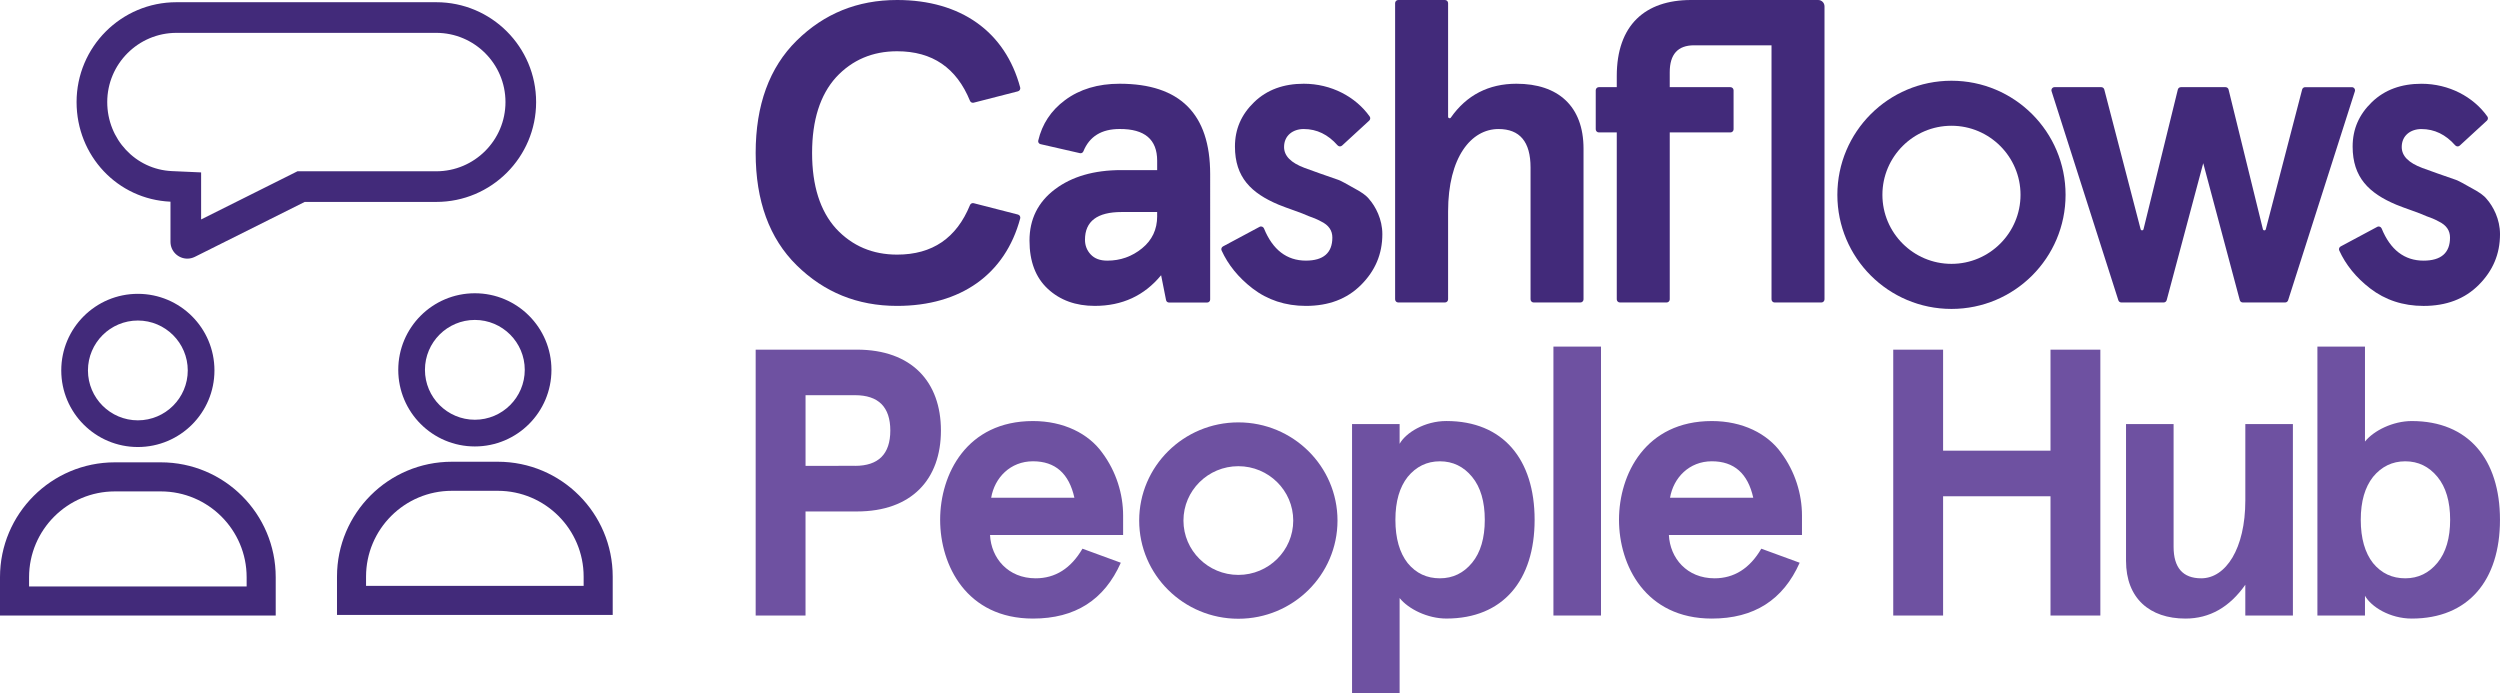
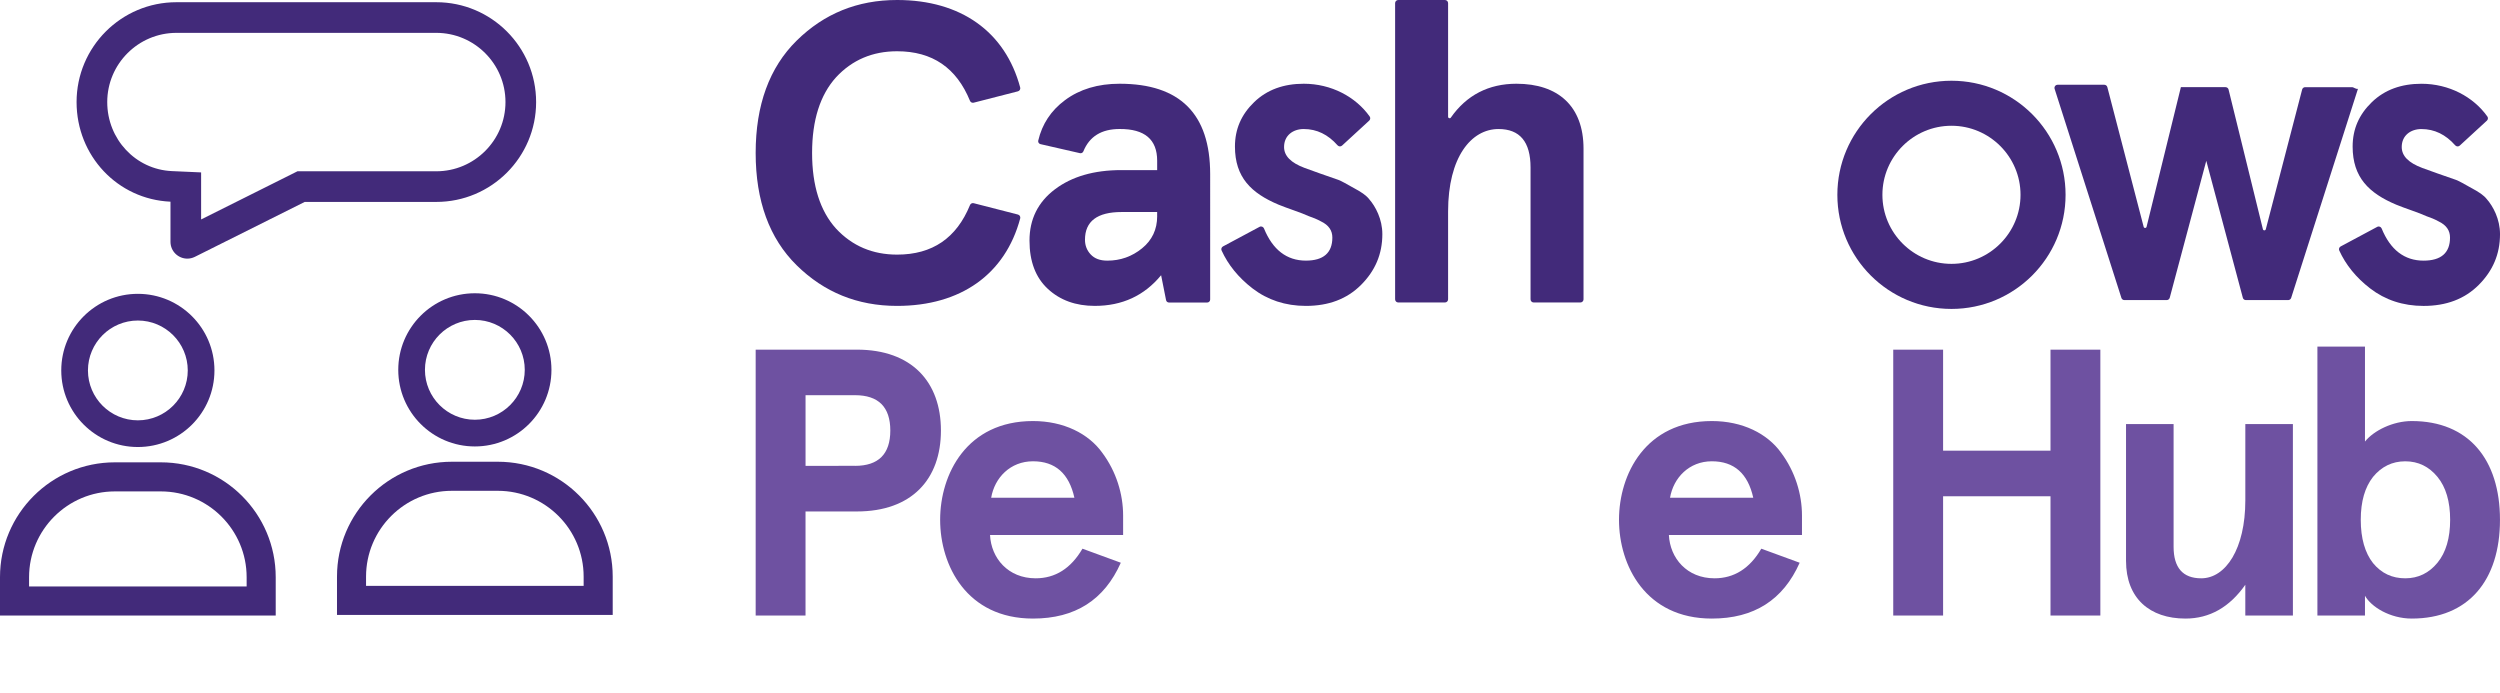
<svg xmlns="http://www.w3.org/2000/svg" version="1.1" x="0px" y="0px" width="1050px" height="291.06px" viewBox="0 0 1050 291.06" style="enable-background:new 0 0 1050 291.06;" xml:space="preserve">
  <style type="text/css">
	.st0{fill:#6E51A1;}
	.st1{fill:#422A7A;}
</style>
  <g id="Layer_1">
</g>
  <g id="Layers">
    <g>
      <g>
        <g>
          <g>
            <g>
              <path class="st0" d="M338.32,214.81v43.71h-20.94V146.85h42.53c23.04,0,35.28,13.56,35.28,33.98s-12.24,33.98-35.28,33.98        H338.32z M359.11,195.66c9.83,0,14.82-4.94,14.82-14.84c0-9.89-4.99-14.84-14.82-14.84h-20.78v29.67H359.11z" />
              <path class="st0" d="M471.71,224.7h-55.9c0.48,9.73,7.57,18.19,19.17,18.19c8.22,0,14.82-4.15,19.65-12.44l16.11,5.9        c-6.93,15.63-19.17,23.45-36.89,23.45c-27.87,0-38.99-22.34-38.99-41.48s11.12-41.48,38.99-41.48        c12.89,0,23.36,5.26,29.16,13.4c5.8,7.82,8.7,17.23,8.7,26.32V224.7z M416.29,209.06h34.96c-2.26-10.21-8.05-15.32-17.4-15.32        C424.34,193.75,417.74,200.61,416.29,209.06z" />
-               <path class="st0" d="M587.84,251.18v39.89h-19.98V178.11h19.98v8.29c2.58-4.62,10.47-9.57,19.65-9.57        c23.84,0,37.05,16.11,37.05,41.48c0,25.36-13.21,41.48-37.05,41.48C599.61,259.8,591.55,255.81,587.84,251.18z M623.61,218.32        c0-7.66-1.77-13.72-5.32-18.03c-3.54-4.31-8.05-6.54-13.53-6.54c-5.48,0-9.99,2.23-13.53,6.54        c-3.38,4.31-5.16,10.21-5.16,18.03c0,7.82,1.77,13.88,5.16,18.19c3.54,4.31,8.06,6.38,13.53,6.38c5.48,0,9.99-2.23,13.53-6.54        C621.84,232.04,623.61,225.97,623.61,218.32z" />
-               <path class="st0" d="M652.44,145.57h19.98v112.95h-19.98V145.57z" />
              <path class="st0" d="M756.83,224.7h-55.9c0.48,9.73,7.57,18.19,19.17,18.19c8.22,0,14.82-4.15,19.65-12.44l16.11,5.9        c-6.93,15.63-19.17,23.45-36.89,23.45c-27.87,0-38.99-22.34-38.99-41.48s11.12-41.48,38.99-41.48        c12.89,0,23.36,5.26,29.16,13.4c5.8,7.82,8.7,17.23,8.7,26.32V224.7z M701.41,209.06h34.96c-2.26-10.21-8.05-15.32-17.4-15.32        C709.47,193.75,702.86,200.61,701.41,209.06z" />
              <path class="st0" d="M795.16,258.52V146.85h20.94v42.44h45.11v-42.44h20.94v111.67h-20.94v-50.09H816.1v50.09H795.16z" />
              <path class="st0" d="M963.01,258.52h-19.98V245.6c-6.6,9.41-14.98,14.2-25.13,14.2c-14.98,0-24.97-8.46-24.97-24.25v-57.43        h19.98v51.53c0,8.77,3.87,13.24,11.6,13.24c10.31,0,18.53-12.44,18.53-32.7v-32.07h19.98V258.52z" />
              <path class="st0" d="M993.29,250.22v8.29h-19.98V145.57h19.98v39.88c3.71-4.62,11.76-8.61,19.65-8.61        c23.84,0,37.05,16.11,37.05,41.48c0,25.36-13.21,41.48-37.05,41.48C1003.76,259.8,995.87,254.85,993.29,250.22z         M1029.06,218.32c0-7.66-1.77-13.72-5.32-18.03c-3.54-4.31-8.05-6.54-13.53-6.54c-5.48,0-9.99,2.23-13.53,6.54        c-3.38,4.31-5.16,10.21-5.16,18.03c0,7.82,1.77,13.88,5.16,18.19c3.54,4.31,8.06,6.38,13.53,6.38c5.48,0,9.99-2.23,13.53-6.54        C1027.29,232.04,1029.06,225.97,1029.06,218.32z" />
            </g>
-             <path class="st0" d="M520.11,241.46L520.11,241.46c-12.72,0-23.06-10.24-23.06-22.83c0-12.59,10.34-22.83,23.05-22.83h0.01       c12.71,0,23.05,10.24,23.05,22.83C543.17,231.22,532.82,241.46,520.11,241.46 M520.11,177.4L520.11,177.4       c-23,0-41.65,18.46-41.65,41.23c0,22.77,18.64,41.24,41.64,41.24h0.01c23,0,41.64-18.46,41.64-41.24       C561.75,195.86,543.11,177.4,520.11,177.4" />
          </g>
        </g>
        <path class="st1" d="M819.62,110.82L819.62,110.82c-16,0-29.01-13.01-29.01-29s13.01-29,29-29h0.01c15.99,0,29,13.01,29,29     S835.61,110.82,819.62,110.82 M819.62,33.91L819.62,33.91c-26.47,0-47.93,21.45-47.93,47.92c0,26.47,21.45,47.92,47.92,47.92     h0.01c26.46,0,47.92-21.45,47.92-47.92C867.54,55.36,846.08,33.91,819.62,33.91" />
        <path class="st1" d="M376.78,21.53c14.87,0,24.96,6.99,30.61,20.81c0.25,0.61,0.91,0.96,1.54,0.79l18.59-4.77     c0.71-0.18,1.15-0.91,0.96-1.62C422.21,13.33,403.56,0,376.78,0c-16.69,0-30.69,5.74-42.17,17.05     c-11.48,11.31-17.23,27.09-17.23,47.19s5.74,35.89,17.23,47.19s25.48,17.05,42.17,17.05c26.79,0,45.44-13.32,51.71-36.75     c0.19-0.71-0.25-1.44-0.96-1.62l-18.59-4.77c-0.64-0.16-1.29,0.18-1.54,0.79c-5.65,13.82-15.75,20.81-30.61,20.81     c-10.23,0-18.84-3.59-25.66-10.94c-6.64-7.36-10.05-17.94-10.05-31.76c0-13.82,3.41-24.4,10.05-31.76     C357.93,25.12,366.55,21.53,376.78,21.53" />
        <path class="st1" d="M568.56,78.95c-2.87-1.61-5.02-2.87-6.46-3.41l-7.72-2.69l-6.46-2.33c-5.74-2.15-8.61-5.03-8.61-8.79     c0-4.85,3.77-7.54,8.26-7.54c5.5,0,10.23,2.33,14.19,6.83c0.5,0.57,1.35,0.64,1.9,0.13l11.41-10.49c0.48-0.45,0.58-1.19,0.2-1.73     c-5.87-8.26-16.12-13.76-27.7-13.76c-8.43,0-15.43,2.51-20.82,7.72c-5.38,5.2-8.07,11.31-8.07,18.66     c0,12.92,6.82,19.56,18.3,24.4c3.41,1.44,9.69,3.41,12.74,4.85c1.62,0.54,3.41,1.26,5.03,2.15c3.41,1.62,4.84,3.95,4.84,6.82     c0,6.46-3.77,9.69-11.12,9.69c-8.03,0-13.94-4.55-17.59-13.5c-0.3-0.73-1.15-1.06-1.85-0.69l-15.37,8.23     c-0.61,0.33-0.88,1.07-0.59,1.7c2.73,6,7.06,11.36,12.97,15.92c6.28,4.84,13.82,7.36,22.43,7.36c9.51,0,17.23-2.87,23.15-8.79     c5.92-5.92,8.97-12.92,8.97-21.35c0-6.28-2.87-11.66-5.56-14.71C573.77,82,571.61,80.57,568.56,78.95" />
        <path class="st1" d="M636.91,35.17c-11.69,0-20.98,4.8-27.57,14.24c-0.35,0.5-1.14,0.25-1.14-0.37V1.32     c0-0.73-0.59-1.32-1.32-1.32h-19.61c-0.73,0-1.32,0.59-1.32,1.32v124.4c0,0.73,0.59,1.32,1.32,1.32h19.61     c0.73,0,1.32-0.59,1.32-1.32v-36.9c0-22.79,9.69-34.63,21.17-34.63c8.97,0,13.46,5.38,13.46,16.15v55.38     c0,0.73,0.59,1.32,1.32,1.32h19.61c0.73,0,1.32-0.59,1.32-1.32V62.45C665.08,44.5,654.32,35.17,636.91,35.17" />
-         <path class="st1" d="M763.64,0h-53.38c-19.38,0-31.22,10.59-31.22,31.94v4.66h-7.51c-0.73,0-1.32,0.59-1.32,1.32v16.38     c0,0.73,0.59,1.32,1.32,1.32h7.51v70.1c0,0.73,0.59,1.32,1.32,1.32h19.61c0.73,0,1.32-0.59,1.32-1.32v-70.1h25.49     c0.73,0,1.32-0.59,1.32-1.32V37.93c0-0.73-0.59-1.32-1.32-1.32h-25.49v-6.28c0-7.53,3.41-11.3,10.23-11.3h32.52v106.7     c0,0.73,0.59,1.32,1.32,1.32h19.61c0.73,0,1.32-0.59,1.32-1.32V2.64C766.27,1.18,765.09,0,763.64,0" />
-         <path class="st1" d="M987.78,36.61h-19.6c-0.6,0-1.13,0.4-1.28,0.99l-15.26,58.68c-0.16,0.63-1.07,0.63-1.22-0.01L936,37.61     c-0.14-0.59-0.67-1-1.28-1h-18.75c-0.61,0-1.14,0.41-1.28,1l-14.41,58.65c-0.16,0.64-1.06,0.64-1.22,0.01l-15.26-58.68     c-0.15-0.58-0.68-0.99-1.28-0.99h-19.6c-0.89,0-1.53,0.87-1.26,1.72l28.05,87.8c0.17,0.55,0.68,0.92,1.26,0.92h17.76     c0.6,0,1.12-0.4,1.28-0.98l15.35-57.52l15.35,57.52c0.15,0.58,0.68,0.98,1.28,0.98h17.76c0.57,0,1.08-0.37,1.26-0.92l28.05-87.8     C989.31,37.48,988.67,36.61,987.78,36.61" />
+         <path class="st1" d="M987.78,36.61h-19.6c-0.6,0-1.13,0.4-1.28,0.99l-15.26,58.68c-0.16,0.63-1.07,0.63-1.22-0.01L936,37.61     c-0.14-0.59-0.67-1-1.28-1h-18.75l-14.41,58.65c-0.16,0.64-1.06,0.64-1.22,0.01l-15.26-58.68     c-0.15-0.58-0.68-0.99-1.28-0.99h-19.6c-0.89,0-1.53,0.87-1.26,1.72l28.05,87.8c0.17,0.55,0.68,0.92,1.26,0.92h17.76     c0.6,0,1.12-0.4,1.28-0.98l15.35-57.52l15.35,57.52c0.15,0.58,0.68,0.98,1.28,0.98h17.76c0.57,0,1.08-0.37,1.26-0.92l28.05-87.8     C989.31,37.48,988.67,36.61,987.78,36.61" />
        <path class="st1" d="M1044.44,83.62c-1.26-1.62-3.41-3.05-6.46-4.66c-2.87-1.62-5.02-2.87-6.46-3.41l-7.72-2.69l-6.46-2.33     c-5.74-2.15-8.61-5.02-8.61-8.79c0-4.85,3.77-7.54,8.26-7.54c5.5,0,10.23,2.33,14.19,6.83c0.5,0.57,1.35,0.64,1.91,0.13     l11.41-10.49c0.48-0.45,0.58-1.19,0.2-1.73c-5.87-8.27-16.12-13.76-27.7-13.76c-8.43,0-15.43,2.51-20.82,7.72     c-5.38,5.2-8.07,11.3-8.07,18.66c0,12.92,6.82,19.56,18.3,24.4c3.41,1.44,9.69,3.41,12.74,4.85c1.61,0.54,3.41,1.26,5.02,2.15     c3.41,1.62,4.84,3.95,4.84,6.82c0,6.46-3.77,9.69-11.12,9.69c-8.03,0-13.94-4.55-17.59-13.5c-0.3-0.73-1.15-1.06-1.85-0.69     l-15.37,8.23c-0.61,0.33-0.88,1.07-0.59,1.7c2.73,6,7.05,11.36,12.97,15.92c6.28,4.85,13.82,7.36,22.43,7.36     c9.51,0,17.23-2.87,23.15-8.79c5.92-5.92,8.97-12.92,8.97-21.36C1050,92.05,1047.13,86.67,1044.44,83.62" />
        <path class="st1" d="M486.01,90.81c0,5.55-2.12,10.05-6.35,13.49c-4.24,3.45-9.1,5.17-14.59,5.17c-3.04,0-5.36-0.86-6.97-2.59     c-1.61-1.72-2.41-3.78-2.41-6.18c0-7.77,5.14-11.65,15.42-11.65h14.89V90.81z M470.24,35.17c-9.11,0-16.77,2.3-22.96,6.91     c-5.85,4.35-9.59,10.01-11.22,16.97c-0.16,0.67,0.28,1.34,0.95,1.49l16.57,3.79c0.61,0.14,1.21-0.2,1.45-0.78     c2.54-6.25,7.61-9.37,15.21-9.37c10.51-0.06,15.77,4.38,15.77,13.3v3.96h-15.07c-11.45,0-20.74,2.69-27.86,8.06     c-7.13,5.38-10.69,12.56-10.69,21.55c0,8.76,2.57,15.52,7.71,20.28c5.14,4.76,11.71,7.14,19.71,7.14     c11.51,0,20.79-4.29,27.86-12.88l2.08,10.47c0.12,0.59,0.63,1,1.23,1h16.04c0.69,0,1.25-0.56,1.25-1.25V73.11     C508.26,47.82,495.58,35.17,470.24,35.17" />
      </g>
      <path class="st1" d="M183.23,0.93H74.1c-23.16,0-41.94,18.78-41.94,41.94c0,22.52,17.16,40.85,39.44,41.84v16.84    c0,4.1,3.36,7.08,7.07,7.08c1.05,0,2.12-0.24,3.16-0.75l46.14-23.07h55.26c23.16,0,41.94-18.78,41.94-41.94    C225.17,19.71,206.4,0.93,183.23,0.93 M183.23,13.8c16.03,0,29.07,13.04,29.07,29.07c0,16.03-13.04,29.07-29.07,29.07h-55.26    h-3.04l-2.71,1.36L84.47,92.17v-7.46v-12.3l-12.29-0.55c-15.22-0.68-27.14-13.41-27.14-28.99c0-16.03,13.04-29.07,29.07-29.07    H183.23z" />
      <path class="st1" d="M57.9,123.41c-17.77,0-32.17,14.4-32.17,32.17c0,17.77,14.4,32.17,32.17,32.17    c17.77,0,32.17-14.4,32.17-32.17C90.07,137.81,75.67,123.41,57.9,123.41 M57.9,134.62c11.56,0,20.96,9.4,20.96,20.96    c0,11.56-9.4,20.96-20.96,20.96c-11.56,0-20.96-9.4-20.96-20.96C36.94,144.02,46.34,134.62,57.9,134.62" />
      <path class="st1" d="M67.55,194.18h-19.3C21.6,194.18,0,215.78,0,242.43v16.08h115.8v-16.08    C115.8,215.78,94.2,194.18,67.55,194.18 M67.55,206.39c19.87,0,36.04,16.17,36.04,36.04v3.88H12.21v-3.88    c0-19.88,16.17-36.04,36.04-36.04H67.55z" />
      <path class="st1" d="M199.44,123.17c-17.77,0-32.17,14.4-32.17,32.17c0,17.77,14.4,32.17,32.17,32.17    c17.77,0,32.17-14.4,32.17-32.17C231.6,137.57,217.2,123.17,199.44,123.17 M199.44,134.37c11.56,0,20.96,9.4,20.96,20.96    s-9.4,20.96-20.96,20.96c-11.56,0-20.96-9.4-20.96-20.96S187.88,134.37,199.44,134.37" />
      <path class="st1" d="M209.09,193.93h-19.3c-26.65,0-48.25,21.6-48.25,48.25v16.08h115.8v-16.08    C257.34,215.54,235.73,193.93,209.09,193.93 M209.09,206.14c19.87,0,36.04,16.17,36.04,36.04v3.88h-91.39v-3.88    c0-19.88,16.17-36.04,36.04-36.04H209.09z" />
    </g>
  </g>
</svg>